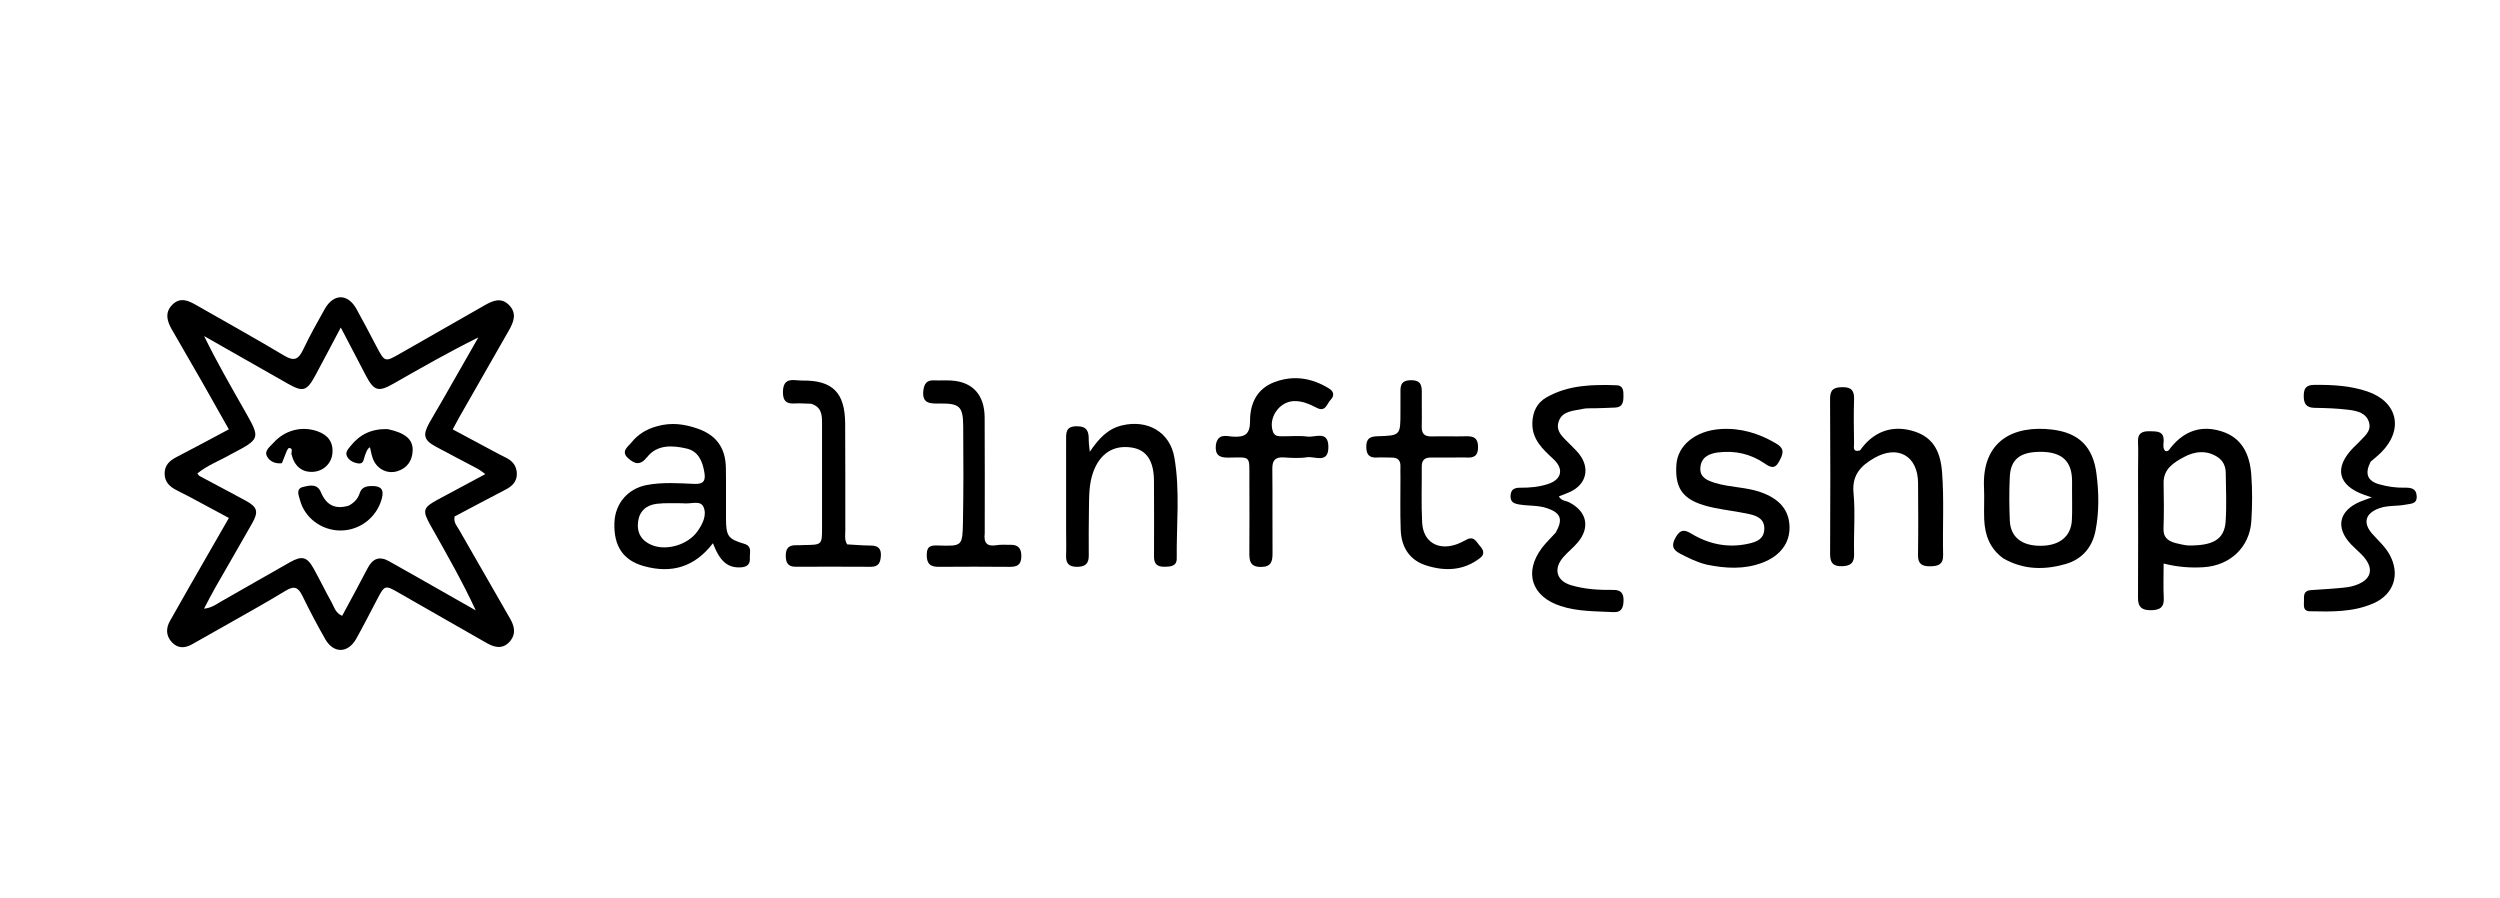
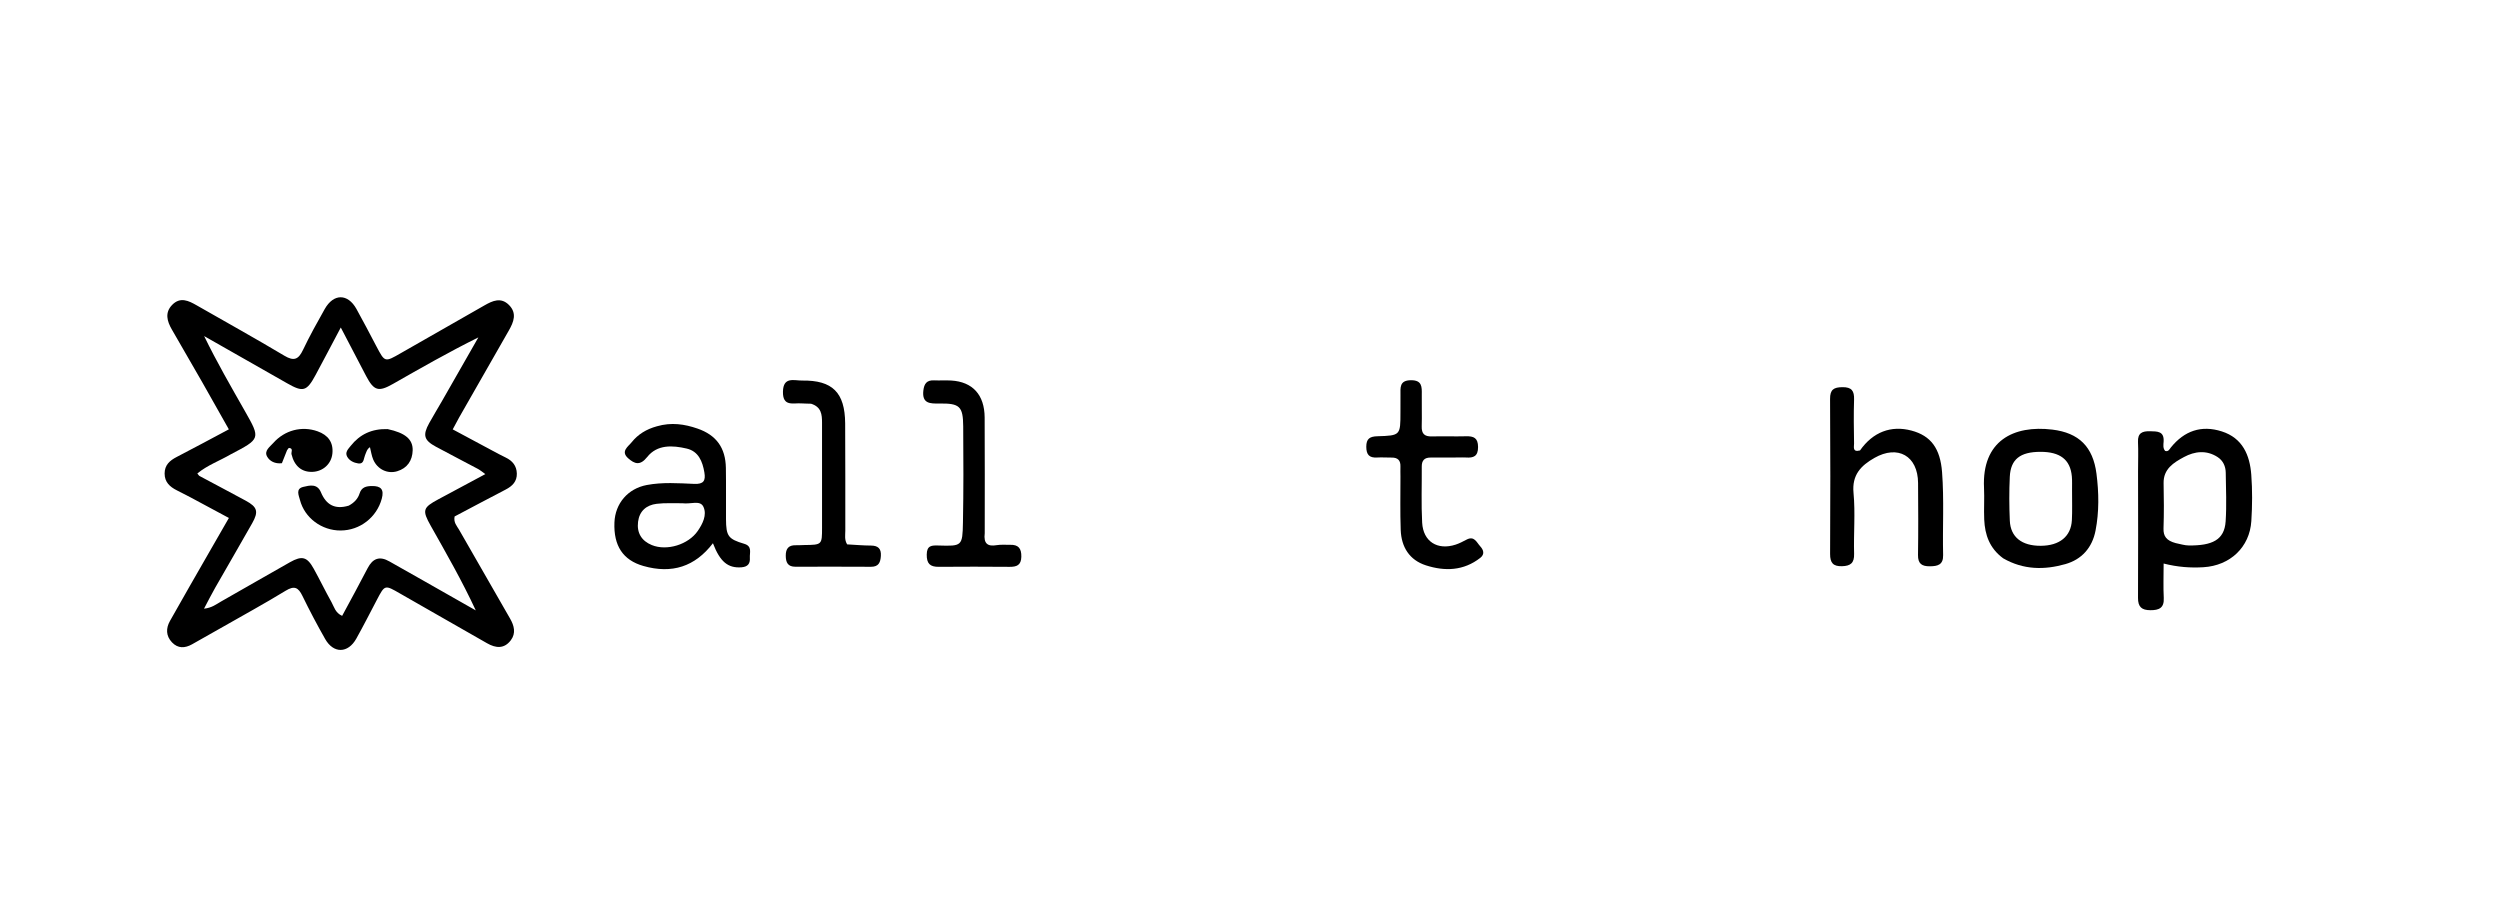
<svg xmlns="http://www.w3.org/2000/svg" version="1.1" id="Layer_1" x="0px" y="0px" width="100%" viewBox="0 0 1024 368" enable-background="new 0 0 1024 368" xml:space="preserve">
  <path fill="#000000" opacity="1" stroke="none" d=" M90.279,257.34  C86.195,259.652 82.439,261.806 78.657,263.912  C75.754,265.529 72.901,265.691 70.448,263.11  C67.921,260.451 67.932,257.344 69.619,254.337  C74.835,245.043 80.169,235.817 85.465,226.568  C88.103,221.961 90.757,217.363 93.75,212.16  C88.321,209.24 83.253,206.502 78.171,203.788  C76.261,202.768 74.326,201.796 72.394,200.819  C69.561,199.387 67.427,197.477 67.426,193.973  C67.425,190.47 69.53,188.641 72.393,187.163  C79.325,183.585 86.185,179.867 93.734,175.855  C89.989,169.218 86.451,162.884 82.851,156.585  C78.72,149.356 74.524,142.164 70.377,134.945  C68.43,131.557 67.412,128.049 70.546,124.853  C73.836,121.498 77.242,123.168 80.553,125.061  C92.55,131.924 104.639,138.632 116.504,145.715  C120.439,148.065 122.259,147.198 124.097,143.342  C126.817,137.636 129.893,132.09 133.007,126.583  C136.632,120.17 142.431,120.162 145.992,126.532  C148.835,131.618 151.502,136.803 154.226,141.956  C157.657,148.447 157.624,148.411 164.17,144.654  C175.58,138.105 187.034,131.634 198.443,125.085  C201.8,123.159 205.209,121.652 208.469,124.914  C211.855,128.302 210.405,131.905 208.398,135.408  C201.612,147.258 194.839,159.115 188.073,170.976  C187.259,172.403 186.512,173.869 185.435,175.873  C191.05,178.884 196.413,181.765 201.783,184.633  C203.546,185.575 205.303,186.533 207.106,187.392  C209.904,188.724 211.617,190.809 211.694,193.967  C211.773,197.21 209.858,199.107 207.143,200.516  C200.065,204.189 193.03,207.943 186.205,211.545  C185.713,214.049 187.147,215.42 188.026,216.958  C194.966,229.104 201.932,241.235 208.918,253.354  C210.612,256.293 211.402,259.366 209.232,262.246  C206.529,265.833 203.098,265.541 199.475,263.459  C187.637,256.654 175.742,249.948 163.909,243.133  C157.606,239.503 157.653,239.443 154.381,245.674  C151.594,250.981 148.875,256.327 145.956,261.561  C142.548,267.674 136.626,267.786 133.184,261.733  C129.893,255.945 126.778,250.046 123.866,244.059  C122.191,240.614 120.586,239.772 117.007,241.96  C108.344,247.256 99.417,252.122 90.279,257.34 M94.499,186.103  C89.988,188.743 84.957,190.525 80.828,193.929  C81.283,194.472 81.441,194.812 81.705,194.953  C88.013,198.337 94.351,201.662 100.641,205.076  C105.422,207.672 105.995,209.537 103.303,214.303  C98.306,223.146 93.174,231.913 88.142,240.737  C86.622,243.402 85.246,246.15 83.563,249.313  C86.788,248.992 88.614,247.476 90.588,246.358  C100.007,241.024 109.367,235.585 118.797,230.272  C123.732,227.491 125.798,228.069 128.506,232.952  C131.009,237.466 133.251,242.124 135.774,246.626  C136.843,248.533 137.319,251.009 140.139,252.256  C143.694,245.631 147.219,239.25 150.559,232.773  C152.667,228.686 155.482,227.65 159.513,229.964  C163.99,232.534 168.503,235.041 172.993,237.588  C180.291,241.727 187.582,245.877 194.876,250.023  C189.244,237.894 182.799,226.659 176.438,215.376  C172.841,208.994 173.195,207.925 179.531,204.52  C185.772,201.165 192.02,197.823 198.79,194.194  C197.364,193.181 196.635,192.537 195.8,192.092  C190.069,189.038 184.29,186.071 178.575,182.987  C173.645,180.327 173.064,178.258 175.793,173.322  C177.485,170.262 179.318,167.28 181.055,164.245  C186.024,155.567 190.977,146.88 195.936,138.197  C183.81,144.217 172.392,150.736 160.97,157.246  C155.039,160.625 153.165,160.089 149.972,154.032  C146.659,147.749 143.393,141.441 139.586,134.146  C135.793,141.3 132.575,147.453 129.28,153.565  C125.626,160.344 124.157,160.731 117.636,157.008  C106.305,150.539 94.956,144.104 83.614,137.654  C88.839,148.388 94.67,158.449 100.414,168.561  C106.742,179.702 106.706,179.722 94.499,186.103 z" />
  <path fill="#000000" opacity="1" stroke="none" d=" M875.747,193.003  C875.753,188.678 875.897,184.846 875.724,181.028  C875.556,177.325 877.504,176.558 880.676,176.632  C883.7,176.702 886.507,176.598 886.217,180.911  C886.132,182.166 885.876,183.572 886.845,184.701  C888.188,185.124 888.625,183.984 889.191,183.283  C894.7,176.465 901.667,174.025 910.05,176.706  C918.577,179.433 921.525,186.418 922.127,194.472  C922.598,200.757 922.544,207.126 922.147,213.421  C921.469,224.168 913.421,231.682 902.52,232.335  C897.238,232.652 891.996,232.288 886.224,230.823  C886.224,235.981 886.041,240.446 886.277,244.888  C886.498,249.057 884.335,249.951 880.777,249.937  C877.248,249.923 875.707,248.603 875.73,244.901  C875.833,227.769 875.759,210.635 875.747,193.003 M891.158,222.455  C892.956,222.795 894.752,223.414 896.553,223.427  C905.98,223.495 911.118,221.269 911.623,213.556  C912.057,206.931 911.754,200.253 911.663,193.6  C911.627,190.983 910.559,188.658 908.324,187.21  C903.784,184.271 898.965,184.823 894.551,187.21  C890.345,189.485 886.082,192.043 886.211,197.965  C886.346,204.119 886.381,210.283 886.175,216.433  C886.066,219.685 887.4,221.433 891.158,222.455 z" />
  <path fill="#000000" opacity="1" stroke="none" d=" M269.079,174.603  C275.001,172.896 280.395,173.717 285.661,175.529  C293.419,178.2 297.186,183.424 297.322,191.678  C297.436,198.672 297.324,205.67 297.371,212.666  C297.419,219.594 298.262,220.798 304.841,222.744  C308.231,223.746 306.993,226.396 307.143,228.51  C307.308,230.839 306.31,232.174 303.706,232.368  C298.194,232.778 294.937,230.135 292.018,222.506  C284.679,232.094 275.259,235.171 263.515,231.818  C255.187,229.439 251.288,223.57 251.672,213.99  C251.984,206.209 257.172,200.12 264.929,198.659  C271.367,197.446 277.899,197.925 284.368,198.202  C288.223,198.367 289.075,196.887 288.518,193.543  C287.763,189.008 286.099,184.85 281.268,183.729  C275.487,182.389 269.223,181.987 265.083,187.196  C262.181,190.848 259.96,190.041 257.333,187.742  C254.064,184.882 257.313,182.915 258.763,181.107  C261.301,177.943 264.7,175.8 269.079,174.603 M279.444,206.13  C275.946,206.182 272.412,205.937 268.96,206.361  C264.774,206.875 261.904,209.308 261.349,213.725  C260.775,218.283 262.816,221.561 266.976,223.259  C273.166,225.785 281.945,223.068 285.801,217.474  C287.817,214.548 289.612,210.95 288.165,207.677  C286.839,204.676 283.058,206.613 279.444,206.13 z" />
-   <path fill="#000000" opacity="1" stroke="none" d=" M637.191,218.199  C640.327,212.703 639.318,210.129 633.761,208.186  C630.065,206.894 626.175,207.275 622.404,206.654  C620.215,206.293 618.6,205.765 618.72,203.018  C618.841,200.227 620.616,199.752 622.769,199.77  C626.629,199.8 630.452,199.447 634.108,198.242  C639.696,196.399 640.637,192.091 636.304,188.07  C631.853,183.938 627.416,179.938 627.654,173.079  C627.813,168.534 629.619,164.924 633.524,162.713  C642.45,157.66 652.299,157.456 662.179,157.804  C664.975,157.902 664.975,160.225 664.965,162.251  C664.954,164.502 664.729,166.76 661.724,166.932  C658.898,167.093 656.064,167.13 653.234,167.231  C651.569,167.29 649.846,167.117 648.251,167.488  C644.611,168.335 640.087,168.195 638.511,172.432  C636.862,176.865 640.617,179.36 643.205,182.112  C644.459,183.445 645.848,184.675 646.95,186.124  C651.325,191.873 649.732,198.345 643.226,201.421  C641.739,202.124 640.172,202.661 638.509,203.327  C639.48,205.172 641.347,205.056 642.711,205.745  C649.921,209.388 651.451,215.957 646.301,222.112  C644.492,224.274 642.224,226.048 640.36,228.17  C636.187,232.921 637.469,237.892 643.499,239.697  C649.109,241.376 654.963,241.706 660.798,241.628  C663.812,241.588 665.022,242.906 665.001,245.803  C664.98,248.62 664.338,250.899 660.914,250.723  C653.616,250.35 646.247,250.532 639.169,248.209  C627.275,244.307 624.082,234.375 631.607,224.392  C633.203,222.274 635.164,220.43 637.191,218.199 z" />
-   <path fill="#000000" opacity="1" stroke="none" d=" M971.006,189.116  C968.515,194.022 969.669,196.995 974.55,198.377  C977.907,199.327 981.377,199.826 984.912,199.756  C987.347,199.708 989.726,199.949 989.881,203.246  C990.034,206.498 987.542,206.253 985.457,206.678  C981.869,207.409 978.132,206.907 974.6,208.159  C968.809,210.213 967.68,214.18 971.756,218.746  C974.191,221.475 976.968,223.908 978.77,227.166  C983.197,235.169 980.581,243.415 972.232,247.096  C963.913,250.764 955.034,250.566 946.197,250.376  C943.012,250.308 943.78,247.798 943.708,245.946  C943.629,243.906 943.618,241.864 946.569,241.706  C950.886,241.474 955.197,241.125 959.505,240.752  C960.986,240.624 962.488,240.411 963.91,239.997  C971.539,237.78 972.869,232.813 967.366,227.187  C965.969,225.759 964.431,224.469 963.051,223.025  C956.443,216.113 957.974,209.103 966.882,205.422  C968.246,204.858 969.655,204.404 971.502,203.732  C970.208,203.306 969.351,203.041 968.507,202.742  C957.519,198.854 955.853,191.543 964.061,183.222  C964.762,182.511 965.532,181.864 966.2,181.123  C968.285,178.814 971.365,176.758 970.393,173.145  C969.315,169.145 965.51,168.296 962.054,167.862  C957.447,167.284 952.771,167.121 948.12,167.053  C944.606,167.002 943.593,165.377 943.611,162.071  C943.629,158.858 944.784,157.668 948.002,157.641  C955.371,157.579 962.683,157.957 969.691,160.346  C982.096,164.576 984.643,175.899 975.393,185.243  C974.109,186.54 972.643,187.66 971.006,189.116 z" />
  <path fill="#000000" opacity="1" stroke="none" d=" M761.861,184.5  C767.161,176.948 774.563,174.142 782.927,176.362  C790.931,178.486 794.726,183.715 795.468,193.384  C796.336,204.703 795.638,216.035 795.903,227.357  C795.998,231.389 793.641,231.933 790.439,231.953  C787.203,231.973 785.56,230.92 785.616,227.322  C785.769,217.494 785.703,207.661 785.642,197.83  C785.573,186.76 777.375,182.062 767.721,187.588  C762.255,190.716 758.504,194.508 759.201,201.877  C759.982,210.134 759.207,218.527 759.442,226.851  C759.549,230.638 757.965,231.818 754.5,231.918  C750.838,232.025 749.59,230.54 749.61,226.884  C749.731,205.723 749.735,184.561 749.598,163.4  C749.573,159.564 751.103,158.623 754.649,158.584  C758.479,158.542 759.54,160.116 759.428,163.659  C759.237,169.651 759.318,175.655 759.423,181.652  C759.446,182.996 758.658,185.34 761.861,184.5 z" />
  <path fill="#000000" opacity="1" stroke="none" d=" M820.505,228.684  C814.915,224.59 813.013,219.048 812.738,212.83  C812.547,208.511 812.861,204.169 812.654,199.852  C811.725,180.527 824.764,174.04 840.642,175.967  C851.543,177.29 857.295,183.005 858.713,194.016  C859.71,201.752 859.843,209.62 858.326,217.365  C856.956,224.365 852.665,229.169 845.938,231.07  C837.42,233.476 828.85,233.485 820.505,228.684 M848.713,200.63  C848.692,198.8 848.793,196.959 848.629,195.141  C848.008,188.278 843.841,185.056 835.74,185.071  C827.47,185.086 823.555,188.102 823.211,195.304  C822.926,201.279 822.963,207.287 823.221,213.265  C823.513,220.021 828.141,223.607 835.914,223.558  C843.602,223.51 848.286,219.74 848.642,213.071  C848.845,209.254 848.701,205.418 848.713,200.63 z" />
-   <path fill="#000000" opacity="1" stroke="none" d=" M699.144,231.292  C694.982,230.278 691.582,228.538 688.172,226.776  C684.914,225.093 684.56,223.154 686.431,219.978  C688.26,216.872 689.852,216.819 692.761,218.575  C699.992,222.942 707.85,224.567 716.239,222.679  C719.457,221.955 722.443,220.882 722.653,216.855  C722.868,212.737 719.893,211.338 716.724,210.626  C711.866,209.536 706.886,208.997 702.008,207.981  C689.88,205.455 685.968,200.904 686.636,190.399  C687.143,182.43 694.469,176.421 704.696,175.742  C712.935,175.195 720.421,177.464 727.517,181.664  C731.292,183.898 730.302,186.06 728.725,189.02  C726.888,192.468 724.949,191.293 722.698,189.761  C716.937,185.84 710.555,184.46 703.682,185.32  C699.911,185.792 696.767,187.355 696.466,191.583  C696.183,195.572 699.292,196.805 702.462,197.792  C708.517,199.677 714.975,199.448 721.014,201.54  C728.762,204.224 732.797,208.789 732.991,215.714  C733.178,222.394 729.179,227.774 721.698,230.553  C714.437,233.251 707.006,232.886 699.144,231.292 z" />
-   <path fill="#000000" opacity="1" stroke="none" d=" M436.68,216.995  C436.682,204.51 436.698,192.524 436.675,180.538  C436.669,177.439 436.365,174.596 441.072,174.59  C445.437,174.585 445.991,176.915 445.951,180.275  C445.936,181.552 446.167,182.833 446.375,185.063  C450.036,179.635 453.716,175.619 459.647,174.224  C470.047,171.778 479.197,176.919 481.018,187.365  C483.403,201.048 481.839,214.925 481.991,228.717  C482.026,231.979 479.472,232.102 477.003,232.141  C474.187,232.184 472.666,231.14 472.684,228.064  C472.745,217.744 472.701,207.422 472.669,197.102  C472.643,188.698 469.613,184.205 463.416,183.293  C455.999,182.201 450.508,185.816 447.77,193.395  C446.03,198.212 446.113,203.205 446.034,208.183  C445.93,214.674 445.913,221.167 445.958,227.659  C445.983,231.181 444.175,232.218 440.922,232.169  C437.618,232.119 436.561,230.539 436.672,227.481  C436.794,224.156 436.688,220.823 436.68,216.995 z" />
-   <path fill="#000000" opacity="1" stroke="none" d=" M498.024,182.163  C498.884,177.396 502.383,178.675 504.885,178.836  C509.724,179.149 512.038,178.074 512.018,172.423  C511.994,165.444 514.732,159.271 521.952,156.536  C529.809,153.56 537.33,154.781 544.387,159.138  C546.304,160.322 546.686,162.047 545.057,163.724  C543.511,165.316 542.969,168.892 539.45,167.092  C536.457,165.561 533.469,164.178 529.997,164.29  C523.954,164.484 519.38,171.202 521.403,176.819  C522.082,178.701 523.544,178.685 525.037,178.701  C528.534,178.74 532.077,178.371 535.516,178.823  C538.698,179.24 544.01,176.177 544.105,182.937  C544.206,190.151 538.574,186.786 535.299,187.295  C532.209,187.775 528.976,187.557 525.824,187.358  C522.341,187.139 521.108,188.57 521.146,192.005  C521.271,203.497 521.14,214.99 521.227,226.482  C521.253,229.917 520.739,232.247 516.417,232.219  C512.025,232.191 511.707,229.693 511.733,226.351  C511.808,216.358 511.774,206.364 511.745,196.37  C511.716,186.363 512.576,187.324 503.018,187.439  C499.47,187.482 497.571,186.401 498.024,182.163 z" />
  <path fill="#000000" opacity="1" stroke="none" d=" M596.961,187.39  C592.974,187.401 589.475,187.434 585.976,187.415  C583.486,187.401 582.338,188.574 582.356,191.077  C582.411,198.741 582.102,206.423 582.513,214.066  C582.932,221.838 588.79,225.492 596.209,223.085  C597.78,222.575 599.272,221.782 600.744,221.011  C603.869,219.371 604.821,222.151 606.278,223.74  C607.646,225.232 608.255,226.988 606.32,228.5  C599.513,233.821 591.828,234.07 584.057,231.568  C577.285,229.386 573.994,224.045 573.733,217.107  C573.459,209.785 573.643,202.446 573.627,195.115  C573.624,193.782 573.571,192.447 573.621,191.116  C573.714,188.62 572.569,187.403 570.055,187.426  C568.056,187.444 566.049,187.277 564.059,187.399  C560.848,187.595 559.646,186.231 559.631,183.009  C559.617,179.668 561.089,178.781 564.17,178.689  C573.621,178.408 573.617,178.313 573.624,168.871  C573.626,166.538 573.631,164.205 573.636,161.873  C573.642,158.865 573.117,155.789 577.886,155.738  C582.506,155.688 582.412,158.455 582.362,161.648  C582.295,165.979 582.473,170.315 582.336,174.643  C582.241,177.671 583.495,178.838 586.473,178.76  C591.135,178.638 595.805,178.821 600.468,178.698  C603.625,178.615 605.399,179.35 605.415,183.096  C605.432,186.91 603.556,187.618 600.448,187.393  C599.454,187.321 598.45,187.387 596.961,187.39 z" />
  <path fill="#000000" opacity="1" stroke="none" d=" M332.215,165.366  C330.628,165.286 329.459,165.327 328.299,165.234  C324.958,164.969 320.581,166.735 320.696,160.442  C320.812,154.141 325.289,155.919 328.542,155.873  C340.986,155.7 346.082,160.762 346.181,173.411  C346.296,188.065 346.199,202.721 346.24,217.375  C346.245,219.161 345.81,221.037 346.988,222.975  C350.148,223.145 353.429,223.447 356.711,223.462  C359.668,223.476 360.991,224.71 360.807,227.686  C360.646,230.31 359.925,232.174 356.758,232.155  C346.434,232.09 336.109,232.111 325.785,232.134  C322.675,232.141 321.867,230.371 321.848,227.626  C321.827,224.728 323.001,223.249 325.979,223.33  C327.142,223.361 328.309,223.259 329.474,223.245  C336.701,223.156 336.707,223.159 336.71,216.087  C336.714,201.765 336.718,187.444 336.706,173.122  C336.703,169.858 336.463,166.684 332.215,165.366 z" />
  <path fill="#000000" opacity="1" stroke="none" d=" M403.348,218.411  C402.819,222.717 404.567,223.931 408.267,223.293  C410.051,222.985 411.923,223.205 413.754,223.153  C417.148,223.055 418.41,224.641 418.34,228.051  C418.267,231.545 416.392,232.195 413.523,232.18  C403.858,232.128 394.193,232.059 384.53,232.171  C380.883,232.214 379.551,230.81 379.592,227.132  C379.633,223.351 381.677,223.354 384.473,223.44  C394.012,223.732 394.241,223.672 394.422,214.133  C394.671,200.975 394.637,187.809 394.531,174.648  C394.466,166.425 393.077,165.176 384.782,165.284  C380.986,165.334 377.588,165.37 378.205,159.965  C378.522,157.187 379.597,155.656 382.585,155.795  C384.913,155.904 387.255,155.727 389.581,155.861  C398.348,156.367 403.255,161.67 403.314,170.999  C403.414,186.661 403.345,202.325 403.348,218.411 z" />
  <path fill="#000000" opacity="1" stroke="none" d=" M142.849,207.11  C145.179,205.863 146.617,204.218 147.283,202.119  C148.116,199.499 150.036,199.115 152.322,199.079  C156.029,199.021 157.415,200.459 156.364,204.308  C154.301,211.868 147.48,217.266 139.51,217.294  C131.775,217.322 124.778,212.15 122.868,204.796  C122.369,202.878 121.016,200.191 124.219,199.431  C126.813,198.815 129.942,197.994 131.452,201.629  C133.537,206.648 137.06,208.851 142.849,207.11 z" />
  <path fill="#000000" opacity="1" stroke="none" d=" M158.771,175.757  C165.956,177.295 169.157,179.931 169.031,184.467  C168.916,188.628 166.836,191.769 162.684,193.023  C158.697,194.227 154.571,192.206 152.875,188.244  C152.199,186.664 151.976,184.891 151.536,183.166  C150.282,183.94 150.013,185.302 149.514,186.48  C148.906,187.916 149.113,190.177 146.718,189.821  C144.938,189.556 143.117,188.735 142.194,187.04  C141.21,185.232 142.633,183.908 143.64,182.637  C147.387,177.908 152.283,175.567 158.771,175.757 z" />
  <path fill="#000000" opacity="1" stroke="none" d=" M117.572,184.431  C116.761,186.361 116.114,188.042 115.465,189.732  C112.685,190.063 110.434,188.932 109.371,186.939  C108.134,184.617 110.545,183.015 111.904,181.482  C116.615,176.168 123.632,174.374 130.07,176.659  C134.365,178.184 136.621,181.172 136.145,185.786  C135.708,190.029 132.297,193.067 128.106,193.269  C123.582,193.486 120.548,190.876 119.393,186.041  C119.189,185.191 120.274,183.656 118.396,183.472  C118.201,183.453 117.958,183.933 117.572,184.431 z" />
</svg>